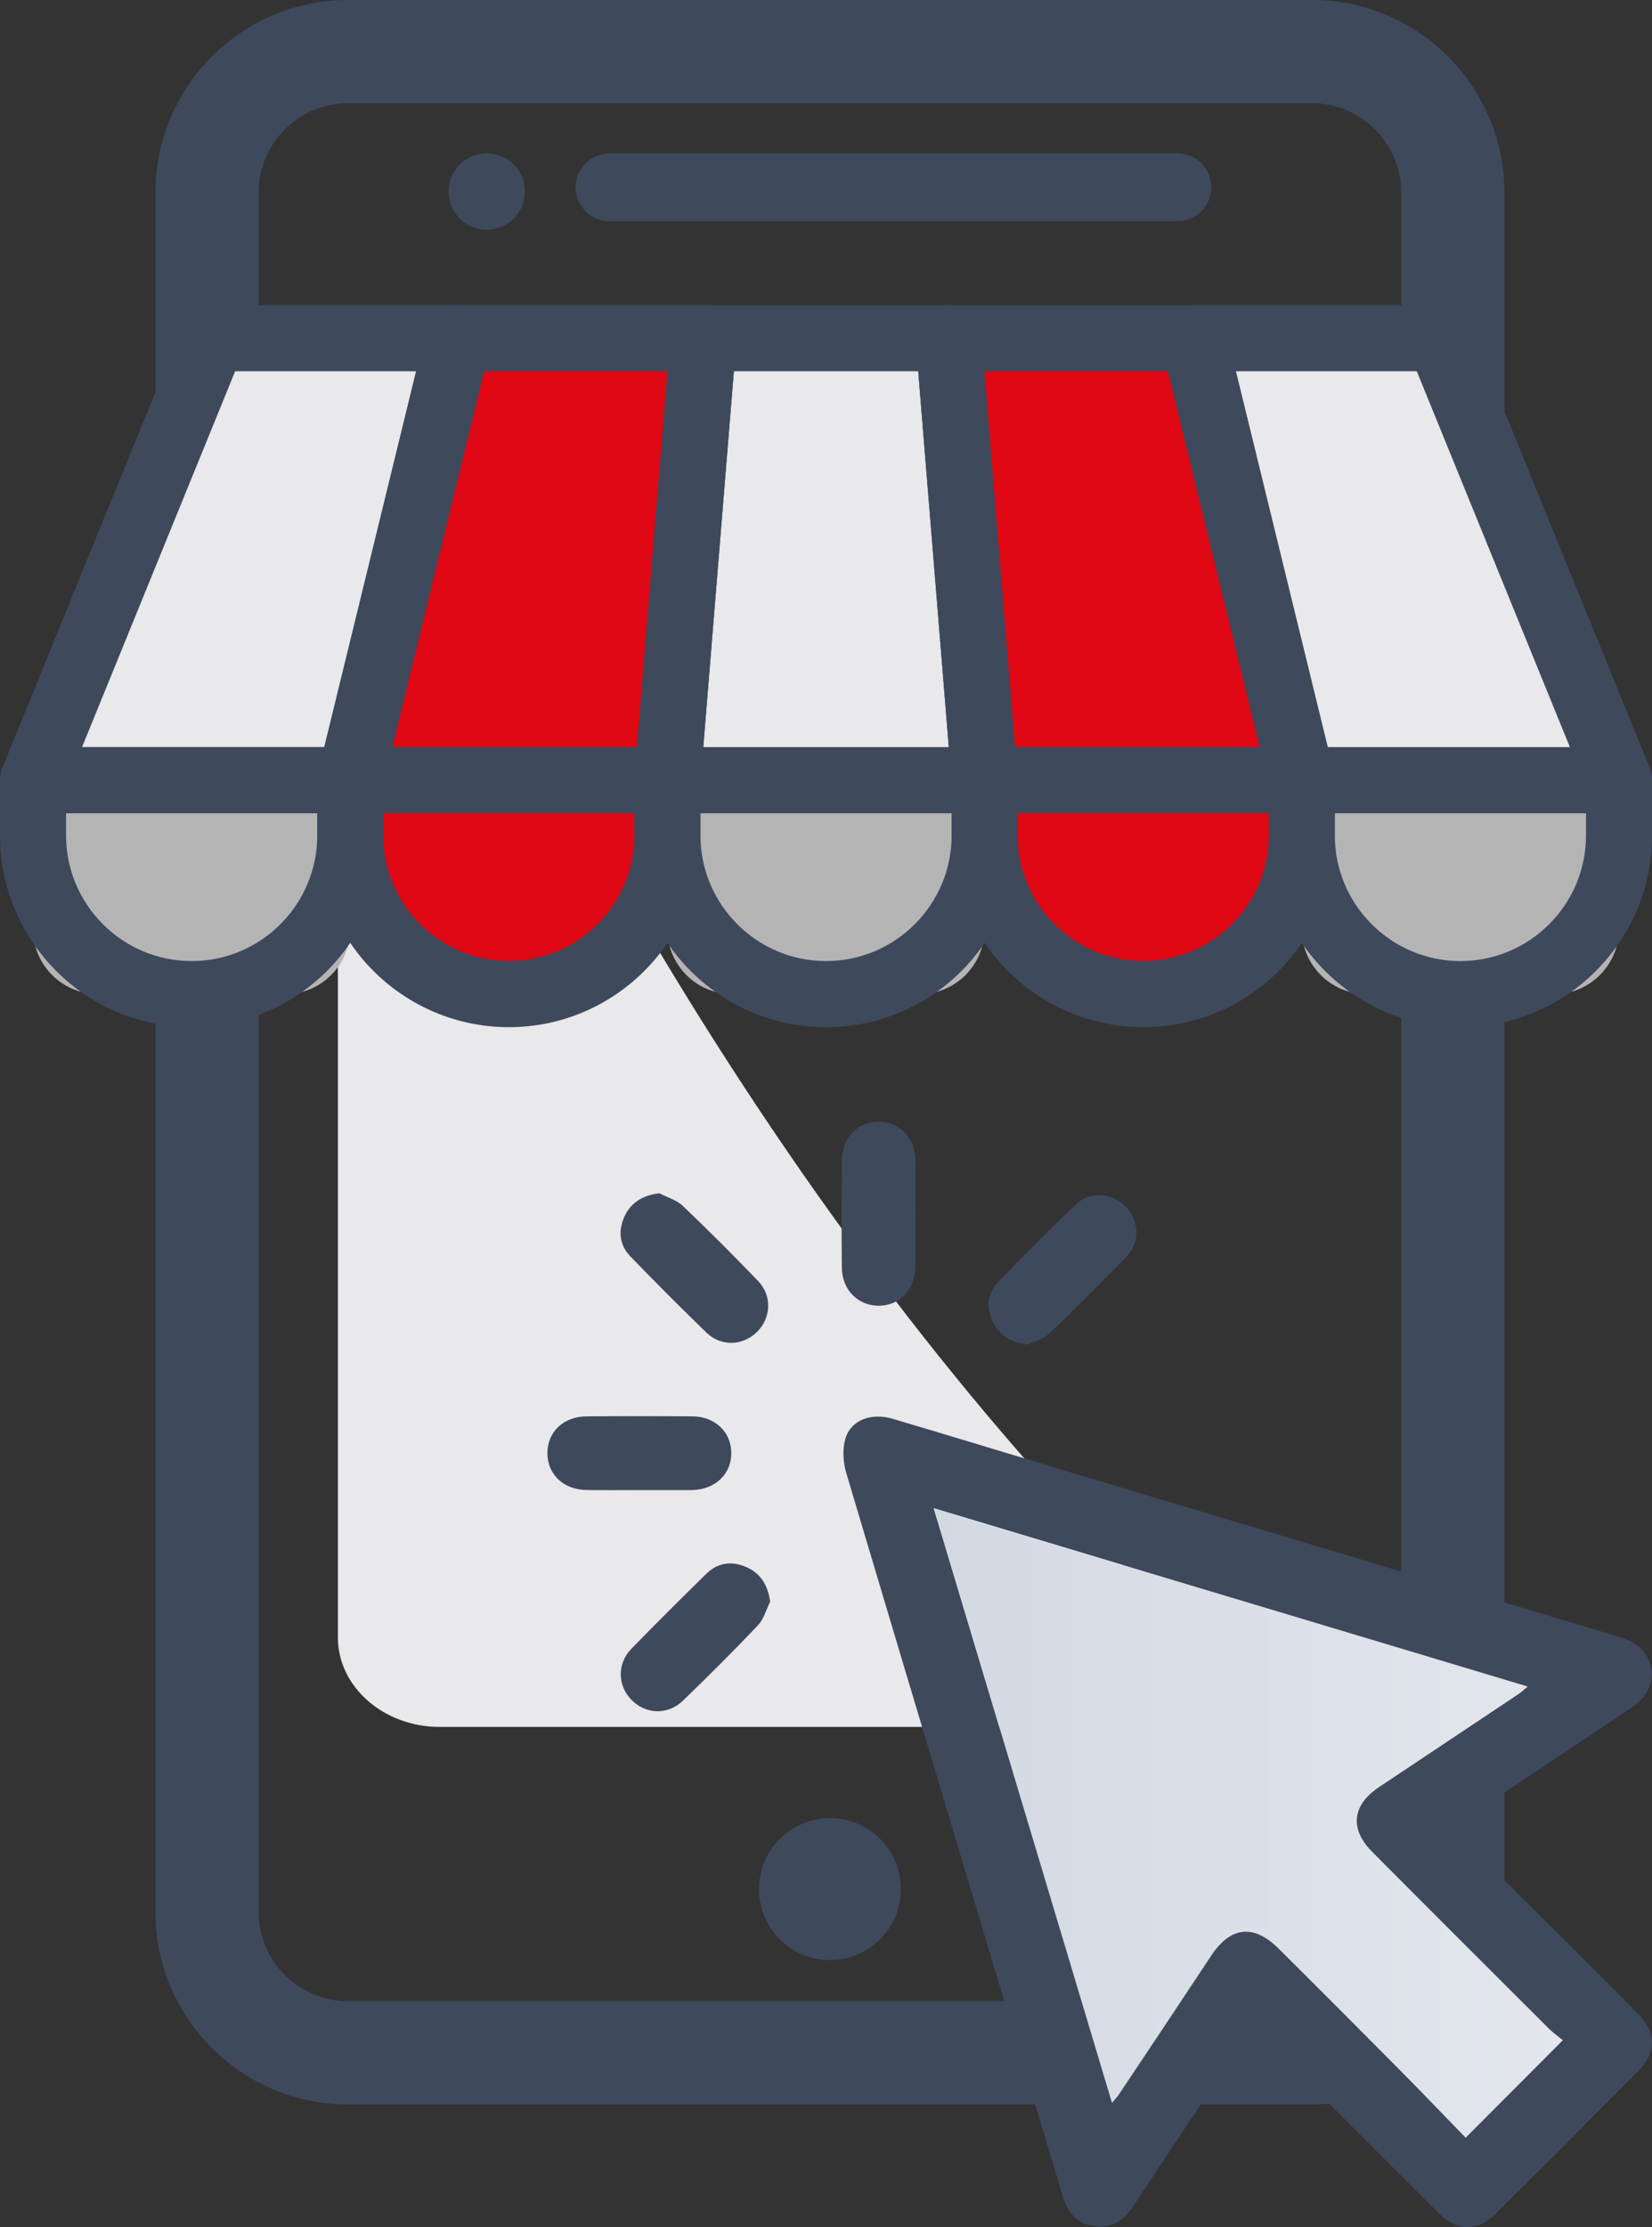
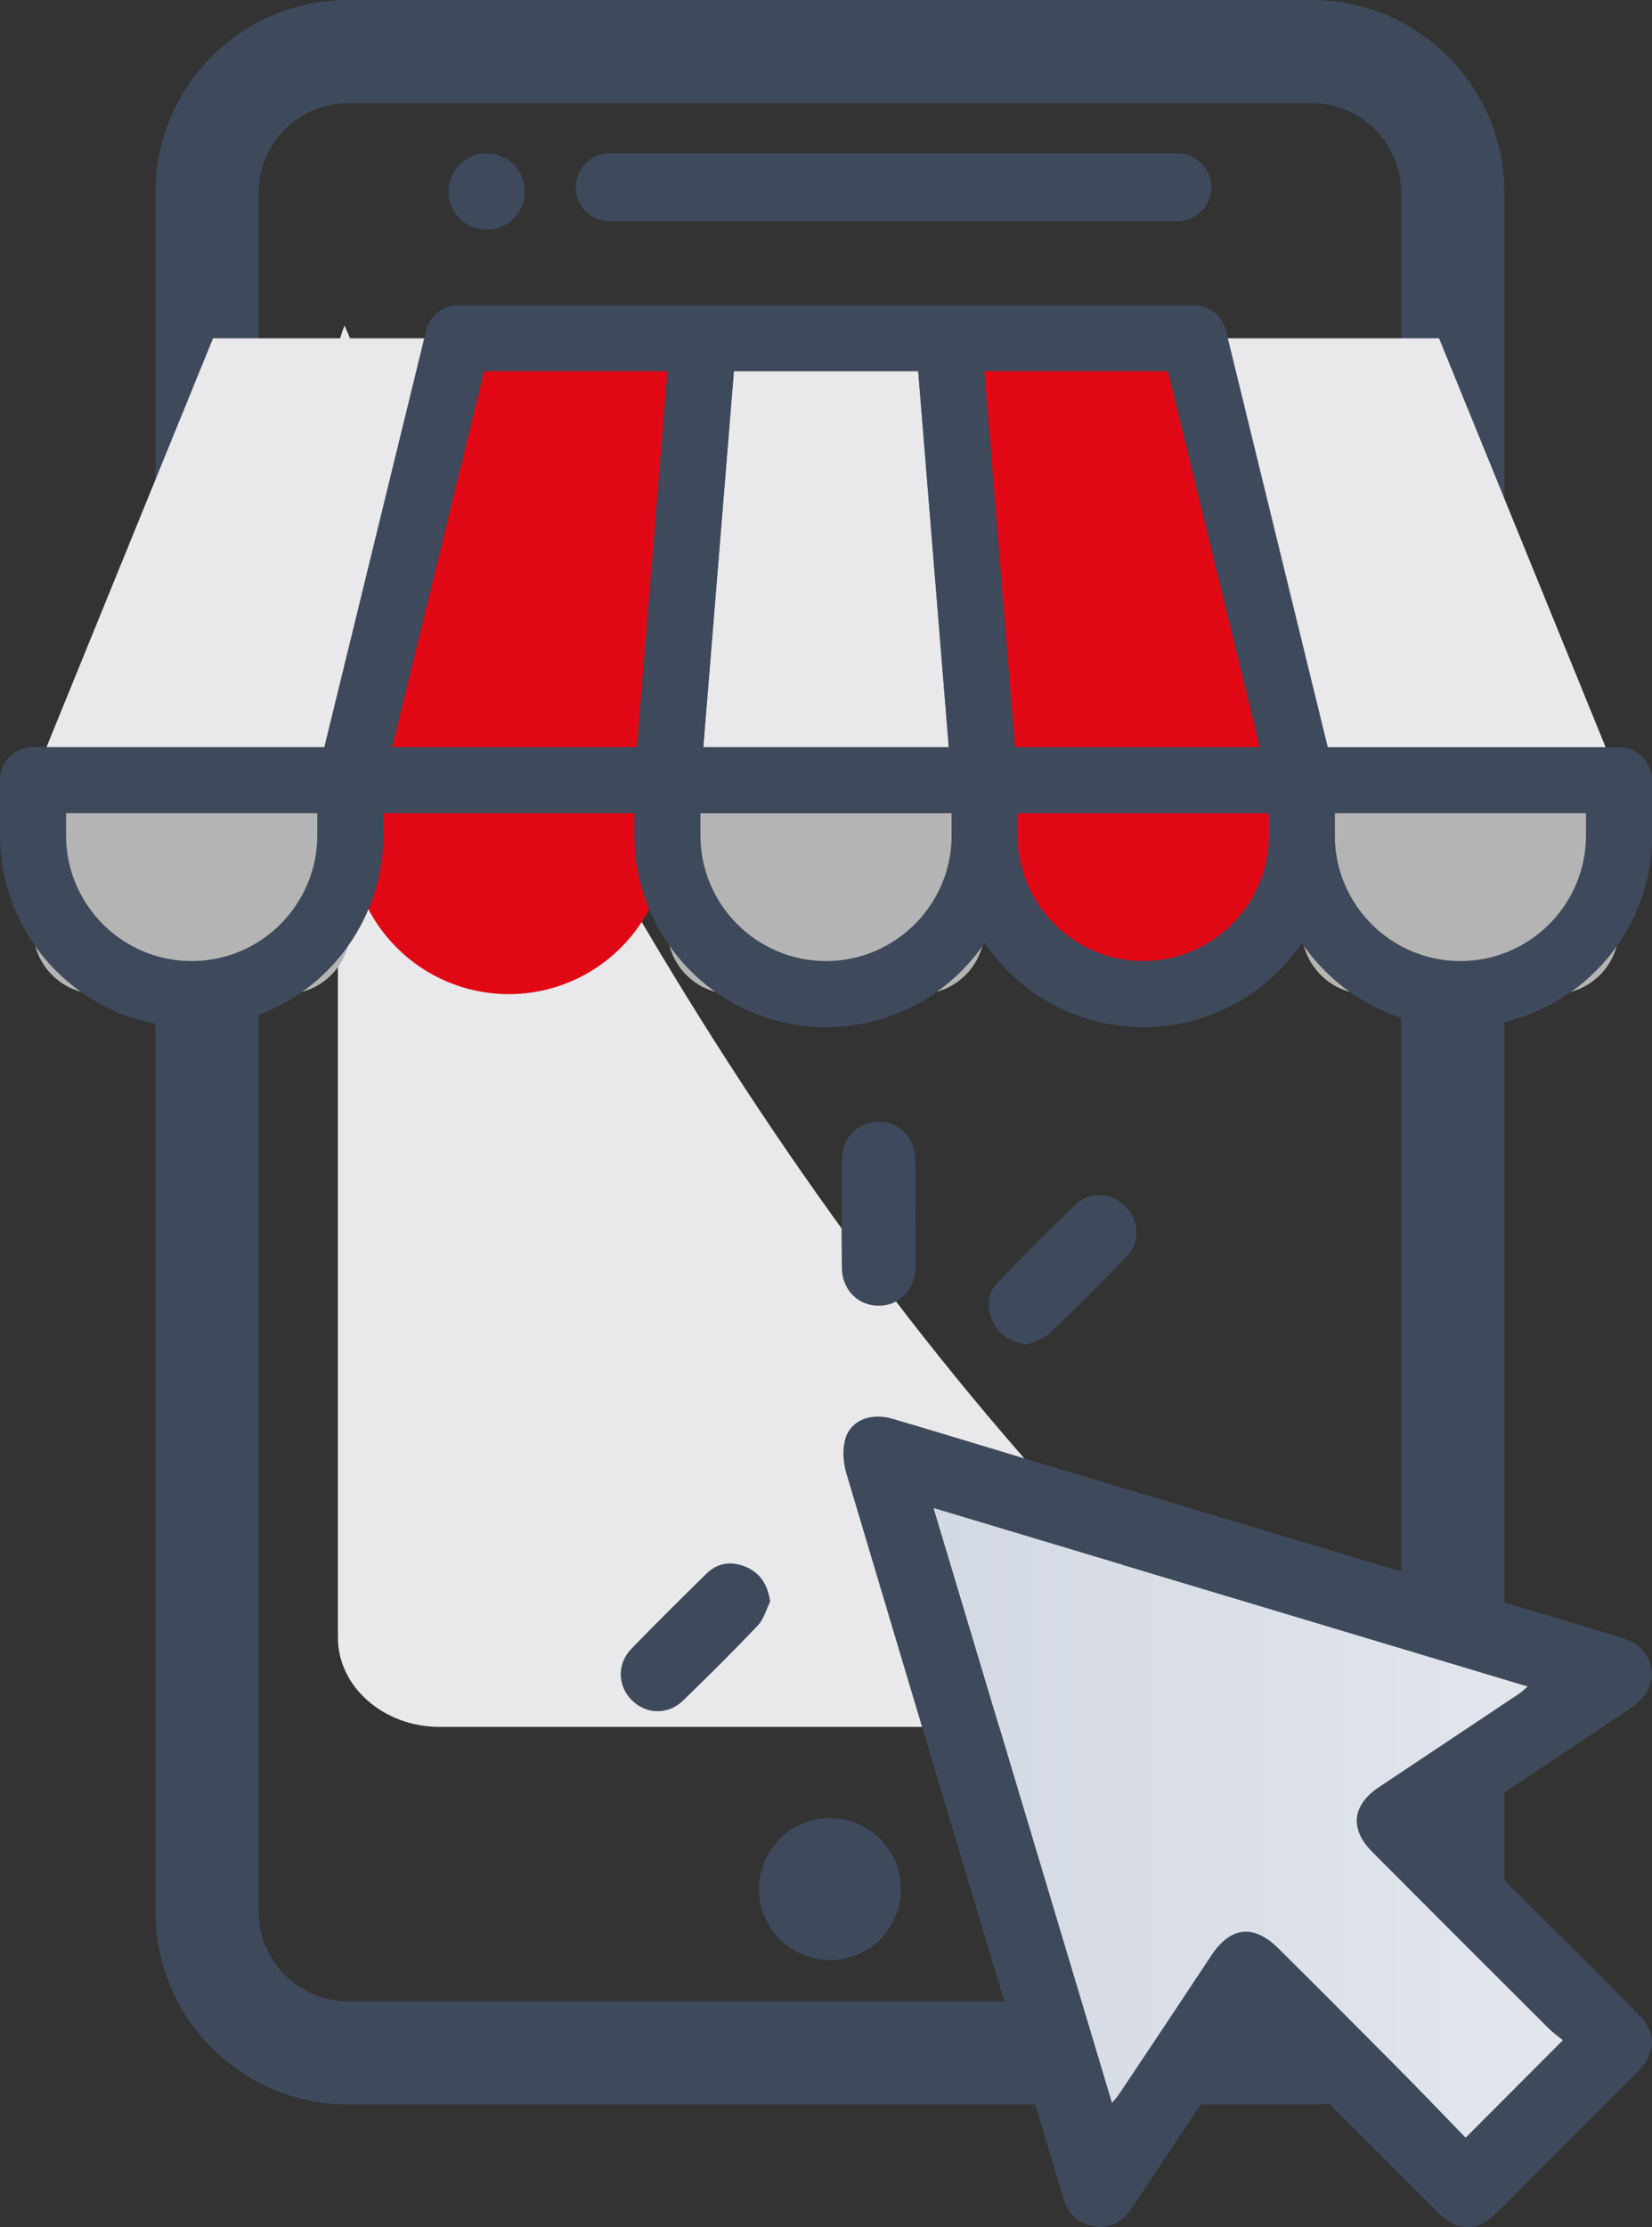
<svg xmlns="http://www.w3.org/2000/svg" id="Capa_2" viewBox="0 0 202.55 272.91">
  <rect x="0" y="0" width="202.55" height="272.91" fill="#333333" stroke="none" />
  <defs>
    <style>      .cls-1, .cls-2 {        fill-rule: evenodd;      }      .cls-1, .cls-3 {        fill: #e9e8ea;      }      .cls-4 {        fill: url(#Degradado_sin_nombre_16);      }      .cls-5 {        fill: #df0814;      }      .cls-6 {        fill: #fff;      }      .cls-2, .cls-7 {        fill: #3e495c;      }      .cls-8 {        fill: #b5b4b4;      }    </style>
    <linearGradient id="Degradado_sin_nombre_16" data-name="Degradado sin nombre 16" x1="114.47" y1="223.37" x2="191.61" y2="223.37" gradientUnits="userSpaceOnUse">
      <stop offset="0" stop-color="#d3d9e3" />
      <stop offset="1" stop-color="#e3e6ed" />
    </linearGradient>
  </defs>
  <g id="Capa_1-2" data-name="Capa_1">
    <g>
      <g>
        <path class="cls-1" d="M157.18,210.42c-1.69.75-3.6,1.18-5.61,1.18H53.9c-6.86,0-12.47-4.92-12.47-10.94V43.78c0-1.37.29-2.68.82-3.89,31.48,74.46,70.04,131.3,114.93,170.52" />
        <path class="cls-7" d="M42.63,0h118.25c6.49,0,12.38,2.65,16.65,6.92,4.27,4.27,6.92,10.16,6.92,16.65v199.2h-12.65V23.57c0-3-1.23-5.73-3.21-7.71-1.98-1.98-4.71-3.21-7.71-3.21H42.63c-3,0-5.73,1.23-7.71,3.21-1.98,1.98-3.21,4.71-3.21,7.71v210.72c0,3,1.23,5.73,3.21,7.71,1.98,1.98,4.71,3.21,7.71,3.21h118.25c3,0,5.73-1.23,7.71-3.21,1.98-1.98,3.21-4.71,3.21-7.71v-13.67h12.65v13.67c0,6.49-2.65,12.38-6.92,16.65-4.27,4.27-10.16,6.92-16.65,6.92H42.63c-6.49,0-12.38-2.65-16.65-6.92-4.27-4.27-6.92-10.16-6.92-16.65V23.57c0-6.49,2.65-12.38,6.92-16.65C30.25,2.65,36.15,0,42.63,0" />
        <path class="cls-2" d="M74.74,18.79h69.62c2.29,0,4.16,1.87,4.16,4.16h0c0,2.29-1.87,4.16-4.16,4.16h-69.62c-2.29,0-4.16-1.87-4.16-4.16h0c0-2.29,1.87-4.16,4.16-4.16" />
        <path class="cls-2" d="M59.68,18.79c2.58,0,4.68,2.09,4.68,4.68s-2.09,4.68-4.68,4.68-4.68-2.09-4.68-4.68,2.09-4.68,4.68-4.68" />
        <path class="cls-2" d="M101.76,222.77c4.81,0,8.7,3.9,8.7,8.7s-3.9,8.7-8.7,8.7-8.7-3.9-8.7-8.7,3.9-8.7,8.7-8.7" />
        <rect class="cls-6" x="142.71" y="51.02" width="5.41" height="23.41" />
        <g>
          <g>
            <polygon class="cls-3" points="42.94 95.59 4.05 95.59 26.12 41.45 56.18 41.45 42.94 95.59" />
            <polygon class="cls-5" points="81.83 95.59 42.94 95.59 56.18 41.45 86.24 41.45 81.83 95.59" />
            <polygon class="cls-3" points="120.72 95.59 81.83 95.59 86.24 41.45 116.31 41.45 120.72 95.59" />
            <polygon class="cls-5" points="159.61 95.59 120.72 95.59 116.31 41.45 146.37 41.45 159.61 95.59" />
            <polygon class="cls-3" points="198.51 95.59 159.61 95.59 146.37 41.45 176.44 41.45 198.51 95.59" />
            <path class="cls-8" d="M4.05,95.59h38.89v18.24c0,4.4-3.57,7.98-7.98,7.98H12.03c-4.4,0-7.98-3.57-7.98-7.98v-18.24h0Z" />
            <path class="cls-5" d="M62.39,121.81h0c-10.74,0-19.45-8.71-19.45-19.45v-6.77h38.89v6.77c0,10.74-8.71,19.45-19.45,19.45Z" />
            <path class="cls-8" d="M81.83,95.59h38.89v18.24c0,4.4-3.57,7.98-7.98,7.98h-22.94c-4.4,0-7.98-3.57-7.98-7.98v-18.24h0Z" />
            <path class="cls-5" d="M140.17,121.81h0c-10.74,0-19.45-8.71-19.45-19.45v-6.77h38.89v6.77c0,10.74-8.71,19.45-19.45,19.45Z" />
            <path class="cls-8" d="M159.61,95.59h38.89v18.24c0,4.4-3.57,7.98-7.98,7.98h-22.94c-4.4,0-7.98-3.57-7.98-7.98v-18.24h0Z" />
          </g>
          <g>
-             <path class="cls-7" d="M42.94,99.64H4.05c-1.35,0-2.61-.67-3.36-1.79-.75-1.12-.9-2.54-.39-3.79l22.07-54.14c.62-1.52,2.1-2.52,3.75-2.52h30.06c1.24,0,2.42.57,3.18,1.55.77.98,1.04,2.25.75,3.46l-13.24,54.14c-.44,1.81-2.07,3.09-3.93,3.09ZM10.07,91.54h29.69l11.26-46.05h-22.19l-18.77,46.05Z" />
            <path class="cls-7" d="M81.83,99.64h-38.89c-1.24,0-2.42-.57-3.18-1.55-.77-.98-1.04-2.25-.75-3.46l13.24-54.14c.44-1.81,2.07-3.09,3.93-3.09h30.06c1.13,0,2.21.47,2.98,1.3.77.83,1.15,1.95,1.06,3.07l-4.41,54.14c-.17,2.1-1.93,3.72-4.03,3.72ZM48.1,91.54h30l3.75-46.05h-22.5l-11.26,46.05Z" />
            <path class="cls-7" d="M120.72,99.64h-38.89c-1.13,0-2.21-.47-2.98-1.3-.77-.83-1.15-1.95-1.06-3.07l4.41-54.14c.17-2.1,1.93-3.72,4.03-3.72h30.06c2.11,0,3.86,1.62,4.03,3.72l4.41,54.14c.09,1.13-.29,2.24-1.06,3.07-.77.83-1.85,1.3-2.98,1.3ZM86.22,91.54h30.11l-3.75-46.05h-22.6l-3.75,46.05Z" />
            <path class="cls-7" d="M159.61,99.64h-38.89c-2.11,0-3.86-1.62-4.03-3.72l-4.41-54.14c-.09-1.13.29-2.24,1.06-3.07.77-.83,1.85-1.3,2.98-1.3h30.06c1.87,0,3.49,1.27,3.93,3.09l13.24,54.14c.3,1.21.02,2.48-.75,3.46-.77.98-1.94,1.55-3.18,1.55ZM124.45,91.54h30l-11.26-46.05h-22.5l3.75,46.05Z" />
-             <path class="cls-7" d="M198.51,99.64h-38.89c-1.87,0-3.49-1.27-3.93-3.09l-13.24-54.14c-.3-1.21-.02-2.48.75-3.46.77-.98,1.94-1.55,3.18-1.55h30.06c1.65,0,3.13,1,3.75,2.52l22.07,54.14c.51,1.25.36,2.67-.39,3.79-.75,1.12-2.01,1.79-3.36,1.79ZM162.79,91.54h29.69l-18.77-46.05h-22.19l11.26,46.05Z" />
            <path class="cls-7" d="M23.49,125.86C10.54,125.86,0,115.32,0,102.36v-6.77C0,93.36,1.81,91.54,4.05,91.54h38.89c2.24,0,4.05,1.81,4.05,4.05v6.77c0,12.95-10.54,23.49-23.49,23.49ZM8.1,99.64v2.72c0,8.49,6.91,15.4,15.4,15.4s15.4-6.91,15.4-15.4v-2.72H8.1Z" />
-             <path class="cls-7" d="M62.39,125.86c-12.95,0-23.49-10.54-23.49-23.49v-6.77c0-2.24,1.81-4.05,4.05-4.05h38.89c2.24,0,4.05,1.81,4.05,4.05v6.77c0,12.95-10.54,23.49-23.49,23.49ZM46.99,99.64v2.72c0,8.49,6.91,15.4,15.4,15.4s15.4-6.91,15.4-15.4v-2.72h-30.8Z" />
            <path class="cls-7" d="M101.28,125.86c-12.95,0-23.49-10.54-23.49-23.49v-6.77c0-2.24,1.81-4.05,4.05-4.05h38.89c2.24,0,4.05,1.81,4.05,4.05v6.77c0,12.95-10.54,23.49-23.49,23.49ZM85.88,99.64v2.72c0,8.49,6.91,15.4,15.4,15.4s15.4-6.91,15.4-15.4v-2.72h-30.8Z" />
            <path class="cls-7" d="M140.17,125.86c-12.95,0-23.49-10.54-23.49-23.49v-6.77c0-2.24,1.81-4.05,4.05-4.05h38.89c2.24,0,4.05,1.81,4.05,4.05v6.77c0,12.95-10.54,23.49-23.49,23.49ZM124.77,99.64v2.72c0,8.49,6.91,15.4,15.4,15.4s15.4-6.91,15.4-15.4v-2.72h-30.8Z" />
            <path class="cls-7" d="M179.06,125.86c-12.95,0-23.49-10.54-23.49-23.49v-6.77c0-2.24,1.81-4.05,4.05-4.05h38.89c2.24,0,4.05,1.81,4.05,4.05v6.77c0,12.95-10.54,23.49-23.49,23.49ZM163.66,99.64v2.72c0,8.49,6.91,15.4,15.4,15.4h0c8.49,0,15.4-6.91,15.4-15.4v-2.72h-30.8Z" />
          </g>
        </g>
      </g>
      <g>
        <path class="cls-7" d="M177.97,223.95c4.25,4.22,8.33,8.26,12.39,12.31,3.5,3.49,7.01,6.97,10.47,10.49,2.29,2.33,2.3,4.74,0,7.06-5.79,5.83-11.6,11.65-17.43,17.43-2.24,2.22-4.71,2.21-6.94,0-7.24-7.19-14.44-14.42-21.66-21.63-.37-.37-.76-.72-1.26-1.19-2.42,3.62-4.78,7.14-7.12,10.65-2.5,3.75-5.01,7.5-7.49,11.27-1.16,1.77-2.68,2.8-4.86,2.44-2.1-.34-3.19-1.74-3.78-3.71-8.85-29.51-17.72-59.01-26.52-88.54-.39-1.31-.5-2.92-.13-4.21.68-2.34,3.17-3.26,5.86-2.46,6.38,1.89,12.74,3.83,19.12,5.75,23.23,6.97,46.47,13.94,69.71,20.9,1.61.48,3.01,1.15,3.76,2.75,1.01,2.17.26,4.42-2.04,5.96-5.89,3.95-11.79,7.87-17.69,11.8-1.38.92-2.76,1.85-4.39,2.94ZM191.61,249.98c-.58-.48-1.2-.91-1.73-1.44-7.23-7.21-14.45-14.41-21.65-21.65-2.79-2.8-2.43-5.73.85-7.91,5.72-3.81,11.44-7.62,17.16-11.44.32-.21.59-.49,1.07-.89-24.32-7.3-48.39-14.52-72.83-21.85,7.35,24.5,14.57,48.58,21.86,72.87.39-.47.64-.73.84-1.03,3.79-5.67,7.58-11.34,11.34-17.03,2.35-3.55,5.19-3.88,8.23-.86,4.88,4.84,9.74,9.71,14.58,14.59,2.83,2.85,5.6,5.75,8.37,8.6,4.03-4.04,7.82-7.84,11.93-11.96Z" />
        <path class="cls-7" d="M112.24,148.69c0,2.2.04,4.41,0,6.61-.06,2.75-1.94,4.68-4.49,4.69-2.54.01-4.5-1.93-4.53-4.65-.05-4.4-.05-8.81,0-13.21.03-2.75,1.93-4.68,4.48-4.69,2.55-.01,4.47,1.91,4.53,4.64.05,2.2.01,4.4.01,6.61Z" />
-         <path class="cls-7" d="M78.29,182.58c-2.15,0-4.3.03-6.44-.01-2.77-.06-4.7-1.91-4.73-4.45-.04-2.61,1.92-4.54,4.76-4.57,4.35-.04,8.7-.04,13.05,0,2.75.03,4.7,1.91,4.73,4.44.04,2.61-1.93,4.5-4.76,4.59-.11,0-.21,0-.32,0-2.09,0-4.19,0-6.28,0Z" />
-         <path class="cls-7" d="M80.85,146.22c.97.5,2.12.82,2.87,1.54,3.14,2.99,6.21,6.07,9.22,9.19,1.74,1.8,1.62,4.5-.1,6.23-1.73,1.73-4.43,1.85-6.22.11-3.16-3.06-6.26-6.17-9.32-9.33-1.38-1.42-1.53-3.18-.72-4.93.79-1.7,2.22-2.56,4.26-2.82Z" />
+         <path class="cls-7" d="M80.85,146.22Z" />
        <path class="cls-7" d="M125.97,164.75c-2.03-.26-3.45-1.12-4.25-2.82-.79-1.68-.7-3.43.62-4.8,3.12-3.24,6.3-6.43,9.55-9.55,1.71-1.65,4.42-1.45,6.1.23,1.67,1.68,1.85,4.37.19,6.1-3.08,3.21-6.23,6.35-9.45,9.43-.72.69-1.84.96-2.77,1.42Z" />
        <path class="cls-7" d="M94.43,196.25c-.49.98-.78,2.14-1.5,2.9-2.99,3.15-6.07,6.21-9.19,9.23-1.87,1.81-4.59,1.69-6.34-.12-1.69-1.75-1.75-4.42.01-6.23,3.02-3.11,6.11-6.17,9.21-9.21,1.42-1.39,3.16-1.57,4.92-.79,1.71.76,2.6,2.18,2.89,4.22Z" />
        <path class="cls-4" d="M191.61,249.98c-.58-.48-1.2-.91-1.73-1.44-7.23-7.21-14.45-14.41-21.65-21.65-2.79-2.8-2.43-5.73.85-7.91,5.72-3.81,11.44-7.62,17.16-11.44.32-.21.59-.49,1.07-.89-24.32-7.3-48.39-14.52-72.83-21.85,7.35,24.5,14.57,48.58,21.86,72.87.39-.47.64-.73.84-1.03,3.79-5.67,7.58-11.34,11.34-17.03,2.35-3.55,5.19-3.88,8.23-.86,4.88,4.84,9.74,9.71,14.58,14.59,2.83,2.85,5.6,5.75,8.37,8.6,4.03-4.04,7.82-7.84,11.93-11.96Z" />
      </g>
    </g>
  </g>
</svg>